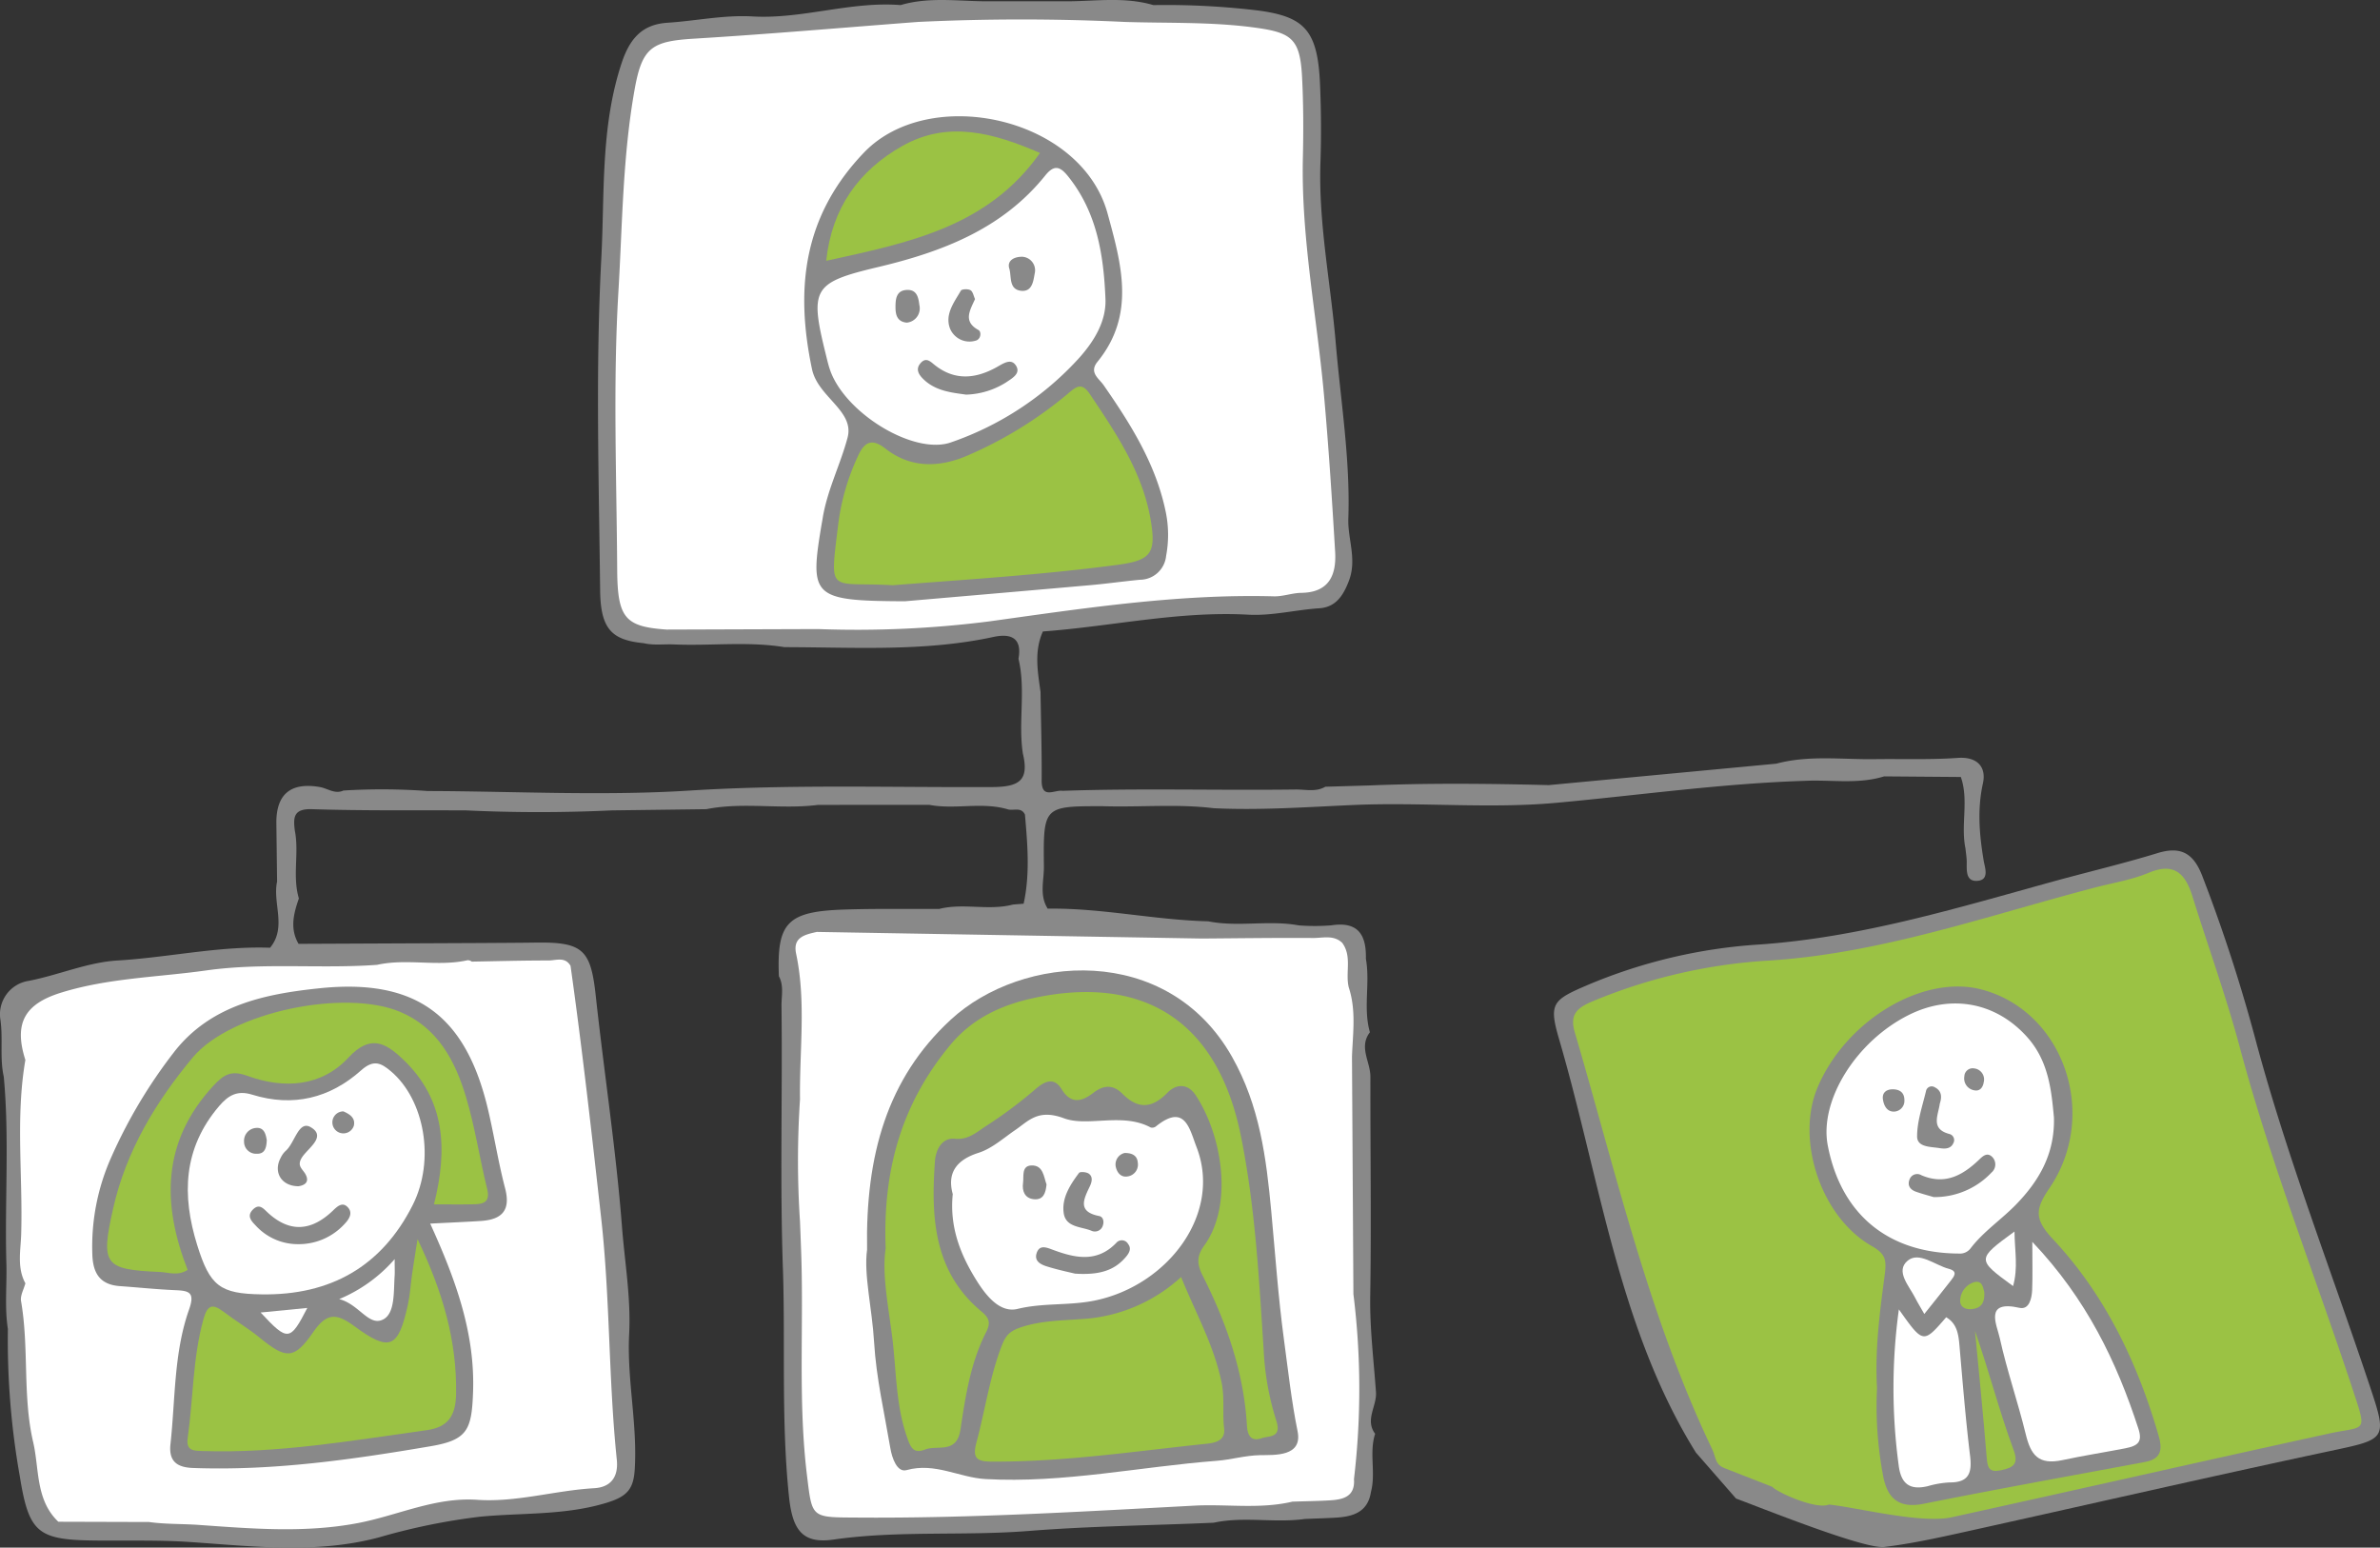
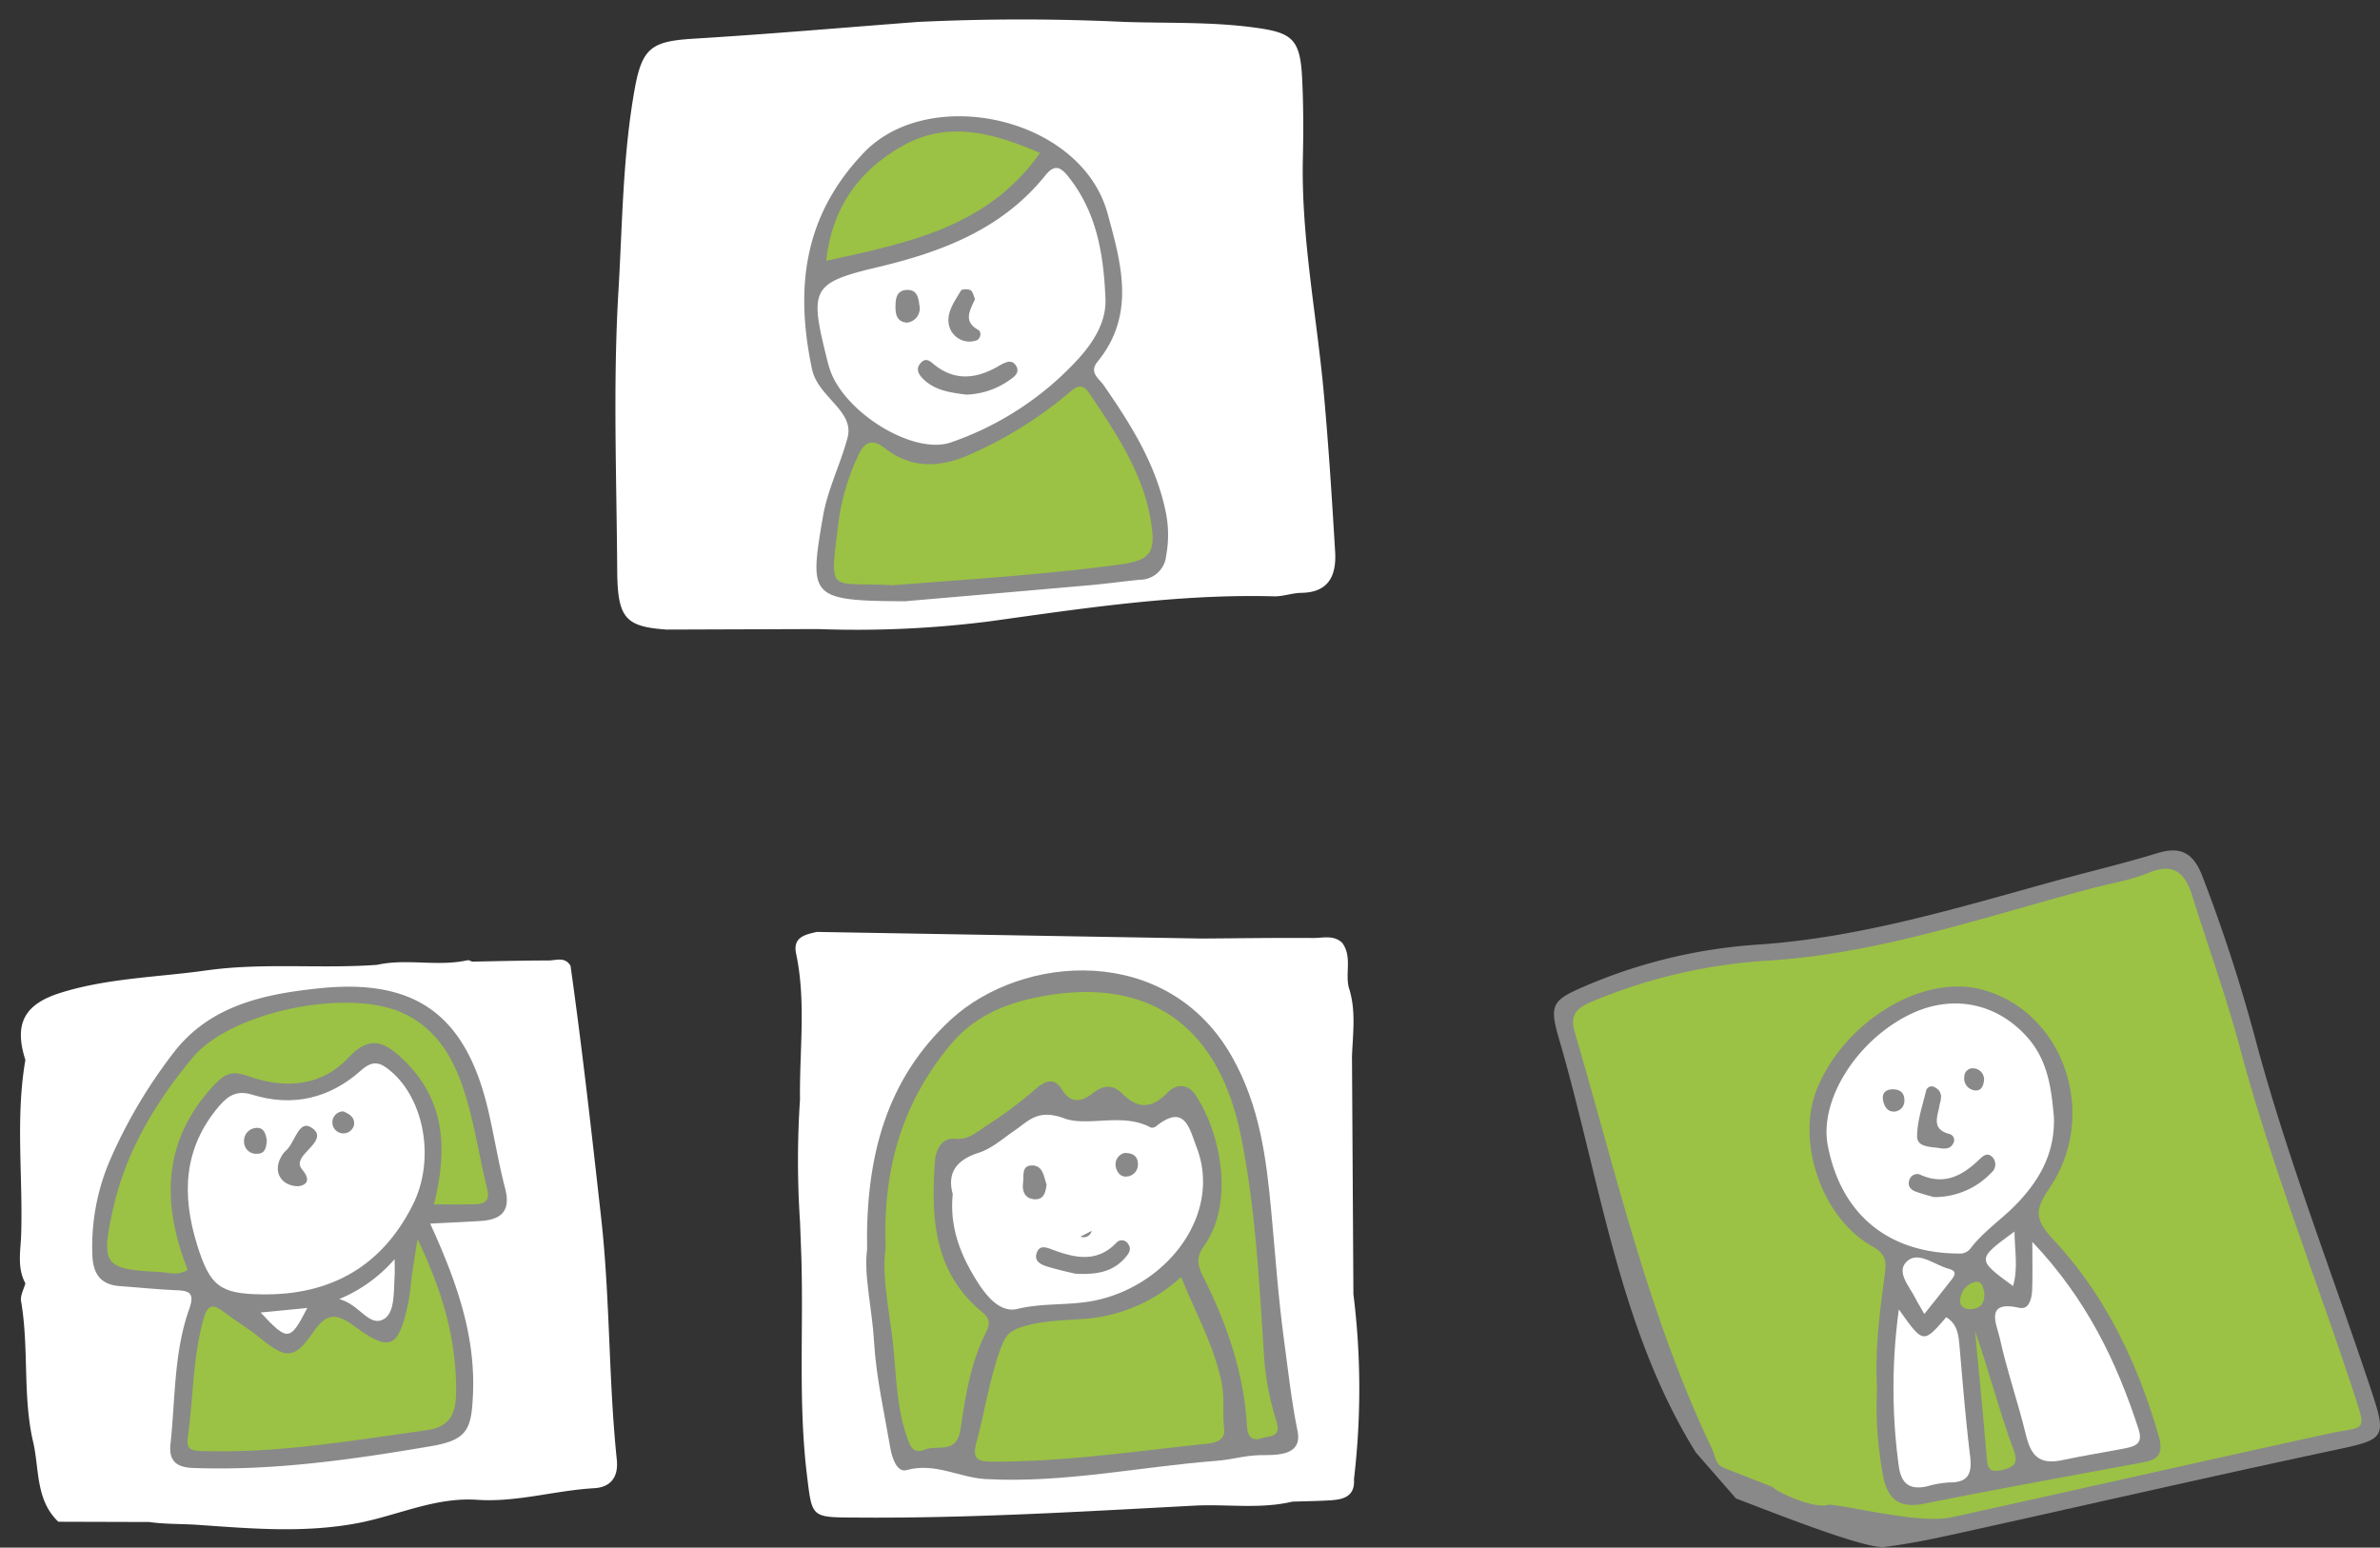
<svg xmlns="http://www.w3.org/2000/svg" width="434.389" height="282.461" viewBox="0 0 434.389 282.461">
  <rect x="0" y="0" width="434.389" height="282.461" fill="#333333" stroke="none" />
  <g id="グループ_532" data-name="グループ 532" transform="translate(-524.872 -931.788)">
    <g id="グループ_463" data-name="グループ 463" transform="translate(524.872 931.788)">
      <g id="グループ_531" data-name="グループ 531" transform="translate(0 0)">
-         <path id="パス_2437" data-name="パス 2437" d="M458.828,178.71c-.793-4.753-1.216-9.369-.15-14.214.629-2.849-.9-4.889-4.591-4.628-4.854.342-9.744.169-14.619.217-6.175.146-12.4-.8-18.5.835l-41.535,3.913c-10.886-.275-21.775-.391-32.661.06l-8.113.236c-1.735,1.011-3.633.483-5.451.507-14.17.183-28.345-.252-42.516.241-1.459-.236-3.835,1.612-3.811-1.9.035-5.38-.127-10.761-.206-16.143-.516-3.705-1.2-7.419.428-11.041,12.491-.918,24.835-3.761,37.444-3.067,4.417.243,8.654-.883,13-1.168,2.958-.194,4.357-2.218,5.423-5.046,1.482-3.936-.247-7.567-.118-11.33.375-10.773-1.395-21.414-2.3-32.085-.927-10.967-3.168-21.814-2.789-32.915.164-4.737.125-9.489-.076-14.226-.416-9.866-2.785-12.362-11.321-13.5a141.15,141.15,0,0,0-19.1-.985c-5.1-1.515-10.3-.738-15.472-.694l-15.181,0c-5.171-.037-10.377-.819-15.479.692-9.119-.729-17.933,2.595-27.02,2.072-5.241-.3-10.343.816-15.519,1.149-4.545.294-6.867,2.778-8.388,7.387-3.858,11.675-3.071,23.8-3.7,35.64-1.066,20.13-.439,40.36-.215,60.546.079,7.116,2.125,9.08,7.933,9.663,1.836.43,3.7.153,5.548.231,6.716.287,13.458-.592,20.153.495,12.743.014,25.521.867,38.14-1.859,3.083-.666,5.294.067,4.582,3.973,1.369,5.715-.076,11.562.8,17.3,1.124,4.753-.46,6.094-5.546,6.12-18.428.095-36.849-.518-55.3.643-15.875,1-31.868.127-47.807.081a115.28,115.28,0,0,0-15.352-.088c-1.575.719-2.866-.386-4.295-.636-5.363-.932-8.014,1.33-7.947,6.654l.132,10.583c-.856,3.985,1.806,8.34-1.277,12.091-9.371-.333-18.546,1.774-27.862,2.329-5.44.324-10.731,2.65-16.162,3.71a6.171,6.171,0,0,0-5.2,7.086c.507,3.506-.15,6.992.615,10.407,1.036,11.185.178,22.4.46,33.593.167,4.149-.354,8.317.289,12.454a142.309,142.309,0,0,0,2.2,27.018c1.656,10.283,3.342,11.478,13.766,11.592,5.745.062,11.481-.116,17.246.271,11.5.775,23.017,2.216,34.518-.842a114.82,114.82,0,0,1,18.414-3.772c7.711-.754,15.567-.206,23.225-2.574,3.652-1.131,4.818-2.479,5.042-6.039.518-8.3-1.443-16.481-1.018-24.726.34-6.621-.809-13.113-1.311-19.629-1.089-14.085-3.263-28.082-4.787-42.136-.909-8.37-2.322-9.8-10.891-9.684-3.217.046-6.436.053-9.656.079l-33.692.153c-1.621-2.775-.9-5.534.058-8.291-1.214-4.073.076-8.3-.742-12.394-.284-2.354-.284-4,3.122-3.895,9.378.3,18.768.178,28.153.222q13.273.624,26.548,0l17.29-.222c6.751-1.348,13.611.09,20.38-.782l20.283-.014c4.72.911,9.573-.56,14.27.8,1.057.375,2.5-.513,3.217.983.469,5.43.944,10.861-.243,16.266l-1.94.153c-4.434,1.168-9.027-.319-13.463.8-5.752.028-11.508-.072-17.256.111-10.481.331-12.408,2.361-12.01,12.17.944,1.751.453,3.643.476,5.465.2,16.187-.315,32.381.282,48.568.407,13.631-.331,27.286,1.082,40.906.624,6.02,2.371,8.7,8.09,7.882,11.881-1.7,23.824-.631,35.737-1.58,11.159-.888,22.464-1,33.7-1.5,5.511-1.191,11.122.09,16.65-.685,1.862-.079,3.724-.129,5.583-.236,3.155-.183,5.893-.967,6.462-4.709.921-3.483-.363-7.128.763-10.6-1.908-2.558.333-5.04.153-7.6-.412-5.844-1.142-11.652-1.048-17.554.213-13.345.009-26.694.03-40.041,0-2.7-2.16-5.375-.09-8.09-1.263-4.415.074-8.974-.733-13.414.1-4.311-1.367-6.862-6.307-6.1a37.767,37.767,0,0,1-5.944.009c-5.477-1.008-11.057.354-16.529-.742-9.806-.234-19.457-2.456-29.294-2.31-1.561-2.445-.664-5.151-.694-7.711-.125-10.99-.053-10.99,10.729-10.99,6.751.222,13.523-.453,20.265.37,8.553.412,17.068-.22,25.609-.592,12.313-.537,24.747.722,36.981-.4,15.1-1.381,30.135-3.527,45.323-4.006,4.815-.231,9.7.666,14.441-.814l14.008.111c1.487,4.262-.051,8.719.842,13.021.083.837.231,1.672.234,2.509,0,1.526-.185,3.522,1.862,3.43,2.359-.109,1.438-2.452,1.247-3.606" transform="translate(-96.759 -21.541)" fill="#898989" />
-       </g>
+         </g>
    </g>
    <path id="パス_6076" data-name="パス 6076" d="M276.684,120.2c-.571-9.57-1.18-19.143-2.042-28.69-1.3-14.381-4.177-28.618-3.844-43.152.111-4.91.106-9.832-.146-14.732-.37-7.209-1.966-8.2-9.117-9.129-7.75-1-15.486-.717-23.229-.967q-18.886-.9-37.772,0c-13.618,1.036-27.226,2.225-40.855,3.053-7.648.467-9.455,1.568-10.819,9.108-2.213,12.251-2.257,24.733-2.99,37.085-1,16.876-.328,33.859-.22,50.793.058,8.812,1.48,10.336,9.041,10.863l27.649-.093a191.478,191.478,0,0,0,31.3-1.413c17.2-2.387,34.4-5.028,51.866-4.563,1.658.044,3.326-.611,4.993-.634,5.118-.067,6.441-3.282,6.187-7.53" transform="translate(491.87 912.261)" fill="#fff" />
    <path id="パス_6077" data-name="パス 6077" d="M207.274,188.517c-1.522-14.635-1.21-29.365-2.849-44.054-1.714-15.375-3.439-30.744-5.595-46.063-1.006-1.725-2.674-.967-4.052-.969-4.658-.007-9.316.127-13.974.206a1.166,1.166,0,0,0-.791-.25c-5.449,1.214-11.041-.372-16.49.837-10.389.756-20.8-.442-31.227,1.027-8.839,1.244-17.808,1.369-26.46,4.052-6.617,2.054-8.652,5.551-6.506,12.283-1.825,10.567-.435,21.217-.766,31.826-.092,2.963-.789,6.076.768,8.934-.284,1.087-.964,2.241-.791,3.247,1.482,8.541.257,17.374,2.213,25.743,1.136,4.859.407,10.562,4.593,14.529l16.55.049c2.993.421,6.027.317,9.029.527,9.681.685,19.4,1.519,29.106-.333,7.257-1.385,14.085-4.767,21.766-4.244,7.2.49,14.2-1.714,21.368-2.121,2.674-.153,4.473-1.7,4.107-5.227" transform="translate(430.173 1009.657)" fill="#fff" />
    <path id="パス_6078" data-name="パス 6078" d="M261.364,161.205h0q-.132-21.686-.261-43.369-.076-.4-.132-.791c.044.264.081.527.132.791.157-4.221.784-8.462-.583-12.612-.671-2.678.645-5.645-1.2-8.15-1.563-1.489-3.532-.87-5.31-.883-6.753-.049-13.511.053-20.267.1L163.43,95.083c-2.257.506-4.408,1-3.781,3.976,1.857,8.819.587,17.7.71,26.56a169.371,169.371,0,0,0,0,22.362q.1,2.529.194,5.06c.532,13.768-.6,27.568,1.089,41.322.971,7.905.722,7.549,9.718,7.609,20.5.134,40.925-1.124,61.367-2.2,5.833-.25,11.712.661,17.5-.71,2.306-.076,4.614-.1,6.915-.241,2.426-.146,4.556-.722,4.325-3.876a139.878,139.878,0,0,0-.1-33.736" transform="translate(510.528 1006.791)" fill="#fff" />
    <path id="パス_6080" data-name="パス 6080" d="M178.575,119.237c-16.858-.081-17.406-.745-15.19-13.974.055-.335.123-.668.176-1,.8-5.213,3.27-9.954,4.577-14.906,1.291-4.889-5.417-7.378-6.494-12.487-3.125-14.823-1.54-28.008,9.478-39.518,11.973-12.51,39.648-6.5,44.461,11.087,2.526,9.226,5.174,18.486-1.825,27.076-1.61,1.975.25,3.034,1.126,4.3,4.94,7.116,9.519,14.392,11.312,23.061a20.78,20.78,0,0,1,.081,8.069,4.835,4.835,0,0,1-4.8,4.367c-3.037.291-6.059.722-9.1.99-12.491,1.105-24.987,2.174-33.806,2.937" transform="translate(511.433 922.289)" fill="#898989" />
    <path id="パス_6081" data-name="パス 6081" d="M165.728,142.646c4.681,10.271,8.222,20.049,7.82,30.843-.252,6.793-1.02,8.645-7.727,9.785-14.348,2.442-28.771,4.512-43.418,3.969-3-.113-4.413-1.311-4.08-4.36.9-8.229.6-16.664,3.4-24.576,1.094-3.1.025-3.407-2.484-3.513-3.384-.143-6.756-.5-10.137-.74-3.562-.25-4.908-2.257-5.035-5.689a39.947,39.947,0,0,1,3.428-17.783,92.16,92.16,0,0,1,11.4-19.136c6.661-8.659,16.58-10.708,26.613-11.751,17.577-1.827,26.706,4.889,30.774,22.126,1.124,4.767,1.873,9.628,3.115,14.362,1.071,4.08-.606,5.726-4.4,5.976-2.852.185-5.706.3-9.265.486" transform="translate(437.662 1012.465)" fill="#898989" />
    <path id="パス_6082" data-name="パス 6082" d="M165.271,149.093c-.3-17.186,3.638-31.225,15.255-41.965C193.54,95.1,220.1,93.057,231.882,113.89c5.049,8.93,6.254,18.454,7.163,28.239.726,7.8,1.265,15.618,2.313,23.368.754,5.576,1.36,11.173,2.486,16.731.955,4.7-4.249,4.311-6.862,4.364-2.741.055-5.241.823-7.813,1.022-14.1,1.08-28.065,4.131-42.278,3.34-4.785-.266-9.226-3.078-14.411-1.635-1.728.481-2.655-2.181-2.963-4.006-1.087-6.434-2.583-12.854-2.965-19.337-.365-6.2-1.915-12.339-1.281-16.883" transform="translate(517.857 1010.779)" fill="#898989" />
    <path id="パス_6090" data-name="パス 6090" d="M213.829,58.826c.1,3.872-1.92,7.362-4.656,10.475a56.384,56.384,0,0,1-23.452,15.542c-6.758,2.479-19.407-5.269-22.154-13.148-.333-.957-.555-1.954-.8-2.94-2.97-11.962-2.3-13.058,9.512-15.863,11.714-2.782,22.7-6.945,30.561-16.731,1.725-2.149,2.824-1.524,4.237.254,5.123,6.443,6.425,14.032,6.751,22.411" transform="translate(512.813 927.649)" fill="#fff" />
    <path id="パス_6091" data-name="パス 6091" d="M173.309,88.305c-11.742-.678-11.541,1.975-9.97-11.057a41.686,41.686,0,0,1,3.652-12.6c1.133-2.442,2.463-3.245,4.966-1.288,4.767,3.73,10.1,3.46,15.315,1.133A73.766,73.766,0,0,0,205.3,53.318c1.473-1.26,2.5-2.1,3.943.051,4.806,7.174,9.674,14.318,11.145,23.07,1.018,6.059,0,7.329-6,8.134-13.93,1.866-27.952,2.7-41.084,3.733" transform="translate(514.512 950.294)" fill="#9bc244" />
    <path id="パス_6092" data-name="パス 6092" d="M200.98,35.835c-9.589,13.6-24.1,16.4-39.019,19.682,1.02-9.626,5.928-16.437,13.828-20.921,8.393-4.769,16.731-2.419,25.191,1.24" transform="translate(513.709 923.869)" fill="#9bc244" />
    <path id="パス_6093" data-name="パス 6093" d="M125.051,147.613c-7.6-.109-9.425-1.5-11.756-8.994-2.831-9.094-2.574-17.637,3.976-25.341,1.788-2.1,3.432-2.926,6.073-2.109,7.438,2.306,14.175.638,19.86-4.434,2.285-2.04,3.633-1.374,5.456.171,6.133,5.206,8.1,16.2,3.976,24.388-5.669,11.261-15.054,16.518-27.584,16.319" transform="translate(447.569 1020.41)" fill="#fff" />
    <path id="パス_6094" data-name="パス 6094" d="M153.546,119.321c4.619,9.64,7.207,18.581,7.038,28.311-.069,3.978-1.506,6.032-5.342,6.564-13.585,1.883-27.124,4.267-40.927,3.809-1.614-.053-3.051,0-2.713-2.389,1.02-7.2.9-14.534,2.861-21.634.733-2.657,1.647-2.942,3.712-1.374,2.144,1.633,4.487,3.014,6.573,4.716,4.785,3.9,6.27,4.047,9.76-1.018,2.458-3.564,4.23-3.5,7.507-1.087,6.485,4.774,8.03,4.024,9.774-3.927.4-1.811.495-3.689.759-5.53s.569-3.673,1-6.441" transform="translate(447.531 1038.609)" fill="#9bc244" />
    <path id="パス_6095" data-name="パス 6095" d="M164.869,137.469c2.512-10.019,2.125-19.138-5.733-26.544-3.125-2.942-5.891-4.533-9.894-.224-4.94,5.317-11.756,5.736-18.4,3.323-2.946-1.071-4.292-.315-6.291,1.859-9.362,10.183-9.334,21.537-4.644,33.542-1.783,1.168-3.478.453-5.074.384-10.183-.439-10.824-1.318-8.525-11.573,2.35-10.486,7.8-19.5,14.52-27.561,6.992-8.379,27.855-12.577,37.9-8.324,6.846,2.9,10.012,8.93,11.989,15.528,1.642,5.488,2.482,11.212,3.862,16.786.56,2.257-.525,2.743-2.28,2.787-2.352.062-4.709.016-7.429.016" transform="translate(439.211 1014.126)" fill="#9bc244" />
    <path id="パス_6096" data-name="パス 6096" d="M133.652,120.906c0,1.753.039,2.412-.007,3.064-.194,2.84.1,6.793-2.068,7.928-2.634,1.381-4.39-2.766-8.051-3.7a27.3,27.3,0,0,0,10.125-7.3" transform="translate(463.253 1040.691)" fill="#fff" />
    <path id="パス_6097" data-name="パス 6097" d="M117.327,125.591l8.52-.835c-3.145,6.1-3.55,6.173-8.52.835" transform="translate(455.113 1045.744)" fill="#fff" />
    <path id="パス_6098" data-name="パス 6098" d="M166.776,146.621c-.571-14.709,3.127-26.678,11.779-37.118,4.059-4.9,9.383-7.329,15.278-8.594,19.839-4.253,33.5,4.008,37.775,25.168,2.618,12.952,3.323,26.123,4.17,39.282a50.363,50.363,0,0,0,2.273,12.635c1.092,3.263-1.341,2.8-2.595,3.247-1.668.592-2.613-.062-2.741-2.25-.562-9.728-3.721-18.766-8.072-27.388-1.036-2.054-1.161-3.518.257-5.477,5.386-7.447,3.293-20.14-1.545-27.471-1.418-2.149-3.525-2.128-5.164-.442-2.8,2.877-5.366,3.027-8.194.19-1.693-1.7-3.4-1.661-5.352-.157-1.977,1.522-4.013,2.165-5.752-.682-1.27-2.081-2.842-1.651-4.607-.162a81.421,81.421,0,0,1-9.073,6.806c-1.709,1.073-3.277,2.648-5.8,2.4-2.558-.25-3.518,2.313-3.64,4.04-.735,10.22-.278,20.223,8.518,27.51,1.42,1.177,1.672,2.068.8,3.781-2.829,5.548-3.756,11.7-4.665,17.734-.682,4.538-4.2,2.773-6.462,3.652s-2.713-.53-3.437-2.7c-1.929-5.8-1.809-11.855-2.546-17.739-.726-5.766-1.91-11.638-1.207-16.266" transform="translate(519.746 1013.019)" fill="#9bc244" />
    <path id="パス_6099" data-name="パス 6099" d="M172.127,124.008c-1.066-3.821.613-6.24,4.667-7.537,2.509-.8,4.519-2.662,6.707-4.151,2.452-1.668,4.165-3.932,8.911-2.167,4.385,1.633,10.641-1.117,15.843,1.686a1.11,1.11,0,0,0,.948-.2c5.312-4.286,6.129.444,7.422,3.793,4.669,12.093-5.153,25.114-18.373,27.945-4.757,1.02-9.531.409-14.3,1.57-3.37.821-5.974-2.715-7.692-5.521-2.789-4.549-4.732-9.5-4.138-15.415" transform="translate(526.643 1025.731)" fill="#fff" />
    <path id="パス_6100" data-name="パス 6100" d="M211.328,122.314c2.627,6.529,5.983,12.417,7.378,19.21.6,2.9.141,5.646.472,8.442.282,2.387-1.95,2.648-3.314,2.794-13.012,1.365-25.977,3.317-39.114,3.249-2.625-.014-3.571-.548-2.782-3.474,1.554-5.766,2.378-11.7,4.5-17.362.791-2.114,1.441-2.974,3.77-3.728,3.571-1.156,7.292-1.186,10.752-1.443a29.28,29.28,0,0,0,18.343-7.688" transform="translate(529.116 1042.539)" fill="#9bc244" />
    <path id="パス_6105" data-name="パス 6105" d="M178,56.267c-2.69-.37-5.555-.661-7.766-2.785-.9-.863-1.556-1.894-.483-3.039.983-1.052,1.755-.178,2.539.439,3.659,2.893,7.482,2.482,11.275.375,1.235-.685,2.63-1.691,3.527-.289.937,1.466-.724,2.322-1.8,3.064A14.443,14.443,0,0,1,178,56.267" transform="translate(523.21 947.545)" fill="#898989" />
    <path id="パス_6106" data-name="パス 6106" d="M176.461,46.158c-.93,2.086-2.234,4.073.62,5.648.6.333.479,1.758-.592,1.966a3.845,3.845,0,0,1-4.6-2.25c-.969-2.588.761-4.774,1.989-6.9.171-.3,1.321-.342,1.762-.076s.564,1.064.821,1.617" transform="translate(526.37 940.212)" fill="#898989" />
-     <path id="パス_6107" data-name="パス 6107" d="M178.72,41.8A2.471,2.471,0,0,1,181.1,44.85c-.245,1.351-.442,3.393-2.489,3.164-2.292-.254-1.709-2.637-2.155-4.08-.4-1.3.692-2.107,2.267-2.132" transform="translate(532.623 936.845)" fill="#898989" />
    <path id="パス_6108" data-name="パス 6108" d="M169.487,50.392c-1.716-.164-2.054-1.367-2.058-2.785-.007-1.556.146-3.157,2.183-3.187,1.725-.025,2.01,1.395,2.174,2.761a2.612,2.612,0,0,1-2.3,3.21" transform="translate(520.886 940.282)" fill="#898989" />
-     <path id="パス_6109" data-name="パス 6109" d="M125.263,123.818a10.408,10.408,0,0,1-7.678-3.36c-.766-.8-1.788-1.774-.493-3.009,1.1-1.048,1.825-.169,2.551.513,4.119,3.874,8.12,3.469,12.038-.305.745-.717,1.642-1.552,2.569-.678,1.087,1.025.442,2.165-.43,3.092a11.312,11.312,0,0,1-8.557,3.747" transform="translate(453.994 1035.043)" fill="#898989" />
    <path id="パス_6110" data-name="パス 6110" d="M122.468,121.408c-3.169,0-4.66-2.616-3.254-5.2a4.119,4.119,0,0,1,.874-1.226c1.7-1.422,2.352-5.648,4.584-4.357,3.009,1.739-.557,3.858-1.614,5.574-.923,1.5.09,2,.648,2.974.858,1.508-.173,2.075-1.237,2.232" transform="translate(456.895 1026.88)" fill="#898989" />
    <path id="パス_6111" data-name="パス 6111" d="M120.166,112.811c-.062,1.244-.268,2.516-1.841,2.463a2.194,2.194,0,0,1-2.306-2.2,2.364,2.364,0,0,1,2.04-2.5c1.561-.21,1.917,1,2.107,2.243" transform="translate(453.397 1027.087)" fill="#898989" />
    <path id="パス_6112" data-name="パス 6112" d="M125.006,109.245c1.17.513,2.213,1.186,1.915,2.595a2.007,2.007,0,1,1-1.915-2.595" transform="translate(462.54 1025.382)" fill="#898989" />
    <path id="パス_6113" data-name="パス 6113" d="M185.647,125.512c-.881-.217-3.014-.659-5.086-1.3-1.094-.335-2.417-.93-1.94-2.428.513-1.612,1.8-1.059,2.926-.641,4.091,1.524,8.1,2.419,11.638-1.274a1.316,1.316,0,0,1,2.146.243c.6.768.254,1.533-.328,2.243-2.107,2.56-4.868,3.444-9.355,3.155" transform="translate(535.448 1038.732)" fill="#898989" />
-     <path id="パス_6114" data-name="パス 6114" d="M185.846,124.768c-1.832-.8-4.727-.569-5.109-3.254-.389-2.738,1.175-5.155,2.789-7.318.2-.273,1.332-.183,1.774.12.826.567.567,1.559.215,2.3-1.131,2.375-2.329,4.653,1.7,5.444.708.139.916.967.687,1.658a1.515,1.515,0,0,1-2.051,1.052" transform="translate(538.278 1031.668)" fill="#898989" />
+     <path id="パス_6114" data-name="パス 6114" d="M185.846,124.768a1.515,1.515,0,0,1-2.051,1.052" transform="translate(538.278 1031.668)" fill="#898989" />
    <path id="パス_6115" data-name="パス 6115" d="M181.806,116.98c-.148,1.547-.56,2.877-2.331,2.694-1.663-.171-2.158-1.533-1.957-2.953.169-1.189-.333-3.138,1.522-3.208,2.16-.081,2.248,2.035,2.766,3.467" transform="translate(534.075 1030.983)" fill="#898989" />
    <path id="パス_6116" data-name="パス 6116" d="M186.45,112.529c1.441-.023,2.3.53,2.4,1.688a2.186,2.186,0,0,1-1.883,2.593c-1.247.2-1.91-.784-2.123-1.755a2.15,2.15,0,0,1,1.6-2.526" transform="translate(543.676 1029.693)" fill="#898989" />
    <path id="パス_6074" data-name="パス 6074" d="M252.623,206.935c6.173,2.322,23.528,9.263,27.069,8.837,4.531-.55,9.022-1.5,13.483-2.484,22.624-4.993,45.2-10.195,67.859-15.021,10.331-2.2,10.537-2.063,7.209-12.017-6.964-20.836-14.952-41.332-20.676-62.586a294.354,294.354,0,0,0-9.855-30.376c-1.591-4.091-3.855-5.472-8.173-4.147-6.3,1.936-12.734,3.439-19.092,5.194-17.619,4.864-35.126,10.2-53.522,11.481a95.947,95.947,0,0,0-31.477,7.431c-6.3,2.7-7.035,3.328-5.132,9.818,7.463,25.447,10.835,52.78,24.987,75.489" transform="translate(589.105 998.352)" fill="#898989" />
    <path id="パス_6075" data-name="パス 6075" d="M248.684,199.554c-1.94-.726-1.6-1.832-2.452-3.626-11.578-24.27-17.5-50.4-25.027-75.993-.946-3.215.386-4.422,3.152-5.6a98.639,98.639,0,0,1,32.492-7.491c20.47-1.341,39.7-8.192,59.32-13.319,3.27-.856,6.682-1.388,9.771-2.683,4.778-2,6.737.236,8.018,4.341,2.87,9.2,6.164,18.278,8.647,27.575,5.68,21.261,13.78,41.7,20.651,62.561,2.63,7.981,2.262,6.406-4.452,7.873-22.957,5.016-45.869,10.232-68.819,15.271-5.615,1.233-17.69-1.883-22.408-2.32-2.433.985-9.6-2.341-10.308-3.233" transform="translate(591.086 1000.245)" fill="#9bc244" />
    <path id="パス_6079" data-name="パス 6079" d="M251.877,172.7c-.4-7.121.507-13.879,1.392-20.579.372-2.812.213-3.9-2.373-5.377-9.274-5.282-13.9-19.369-9.878-28.907,5.171-12.276,19.217-20.69,29.9-17.91,14.973,3.9,21.611,22.788,12.41,36.3-2.586,3.8-2.768,5.618.661,9.279,9.508,10.153,15.431,22.519,19.286,35.883.761,2.634.4,4.242-2.507,4.785-13.46,2.512-26.939,4.935-40.365,7.623-4.986,1-6.85-1.4-7.519-5.689a68.284,68.284,0,0,1-1.008-15.4" transform="translate(615.581 1012.444)" fill="#898989" />
    <path id="パス_6083" data-name="パス 6083" d="M282.408,121.5c.2,6.769-2.829,11.7-6.857,15.866-2.664,2.759-5.958,4.931-8.338,8.032a2.423,2.423,0,0,1-2.156.974c-12.88-.053-21.5-7.133-23.926-19.716-1.584-8.2,5.171-19.062,14.836-23.854,7.789-3.862,15.979-2.23,21.618,4.131,3.872,4.369,4.364,9.723,4.822,14.568" transform="translate(617.34 1014.202)" fill="#fff" />
    <path id="パス_6084" data-name="パス 6084" d="M261.005,119.542c9.882,10.405,15.361,21.812,19.356,34.074.793,2.438-.044,3.148-2.419,3.61-3.8.738-7.639,1.332-11.4,2.142-4.489.964-5.828-.988-6.744-4.75-1.432-5.881-3.441-11.631-4.739-17.538-.527-2.4-2.9-6.968,3.6-5.5,1.779.4,2.253-1.735,2.317-3.27.1-2.5.028-5,.028-8.772" transform="translate(634.798 1038.899)" fill="#fff" />
    <path id="パス_6085" data-name="パス 6085" d="M247.171,124.872c4.445,6.275,4.445,6.275,8.636,1.432,1.984,1.173,2.243,3.108,2.422,5.164.585,6.721,1.124,13.451,1.94,20.144.379,3.12-.243,4.861-3.733,4.838a17.355,17.355,0,0,0-3.983.682c-3.3.777-4.908-.4-5.326-3.867a105.359,105.359,0,0,1,.044-28.394" transform="translate(624.277 1045.896)" fill="#fff" />
    <path id="パス_6086" data-name="パス 6086" d="M252.621,126.575c2.567,7.313,4.417,14.633,7.045,21.712.948,2.551-.025,3.224-2.29,3.705-2.186.465-2.47-.451-2.62-2.292-.629-7.715-1.409-15.419-2.135-23.125" transform="translate(632.723 1048.132)" fill="#9bc244" />
    <path id="パス_6087" data-name="パス 6087" d="M250.871,131.09c-.689-1.21-1.216-2.054-1.665-2.94-1.105-2.19-3.666-4.864-1.381-6.781,2.079-1.744,4.984.819,7.523,1.48,1.718.449.953,1.39.338,2.183-1.536,1.984-3.12,3.929-4.815,6.057" transform="translate(625.22 1040.514)" fill="#fff" />
    <path id="パス_6088" data-name="パス 6088" d="M258.445,128.685c-6.67-4.88-6.67-4.88.259-9.961.035,3.5.694,6.605-.259,9.961" transform="translate(633.845 1037.826)" fill="#fff" />
    <path id="パス_6089" data-name="パス 6089" d="M255.837,124.477c.169,2.23-.7,3.039-2.273,3.2-1.161.118-2.149-.407-2.114-1.543A3.6,3.6,0,0,1,254,122.766c1.573-.43,1.626,1.184,1.834,1.711" transform="translate(631.186 1043.037)" fill="#9bc244" />
    <path id="パス_6101" data-name="パス 6101" d="M251.961,120.409c-.668-.2-1.957-.539-3.212-.971-1.1-.377-1.674-1.163-1.182-2.327a1.478,1.478,0,0,1,2.132-.7c4.237,1.82,7.477.074,10.468-2.773.7-.671,1.561-1.556,2.544-.472a1.936,1.936,0,0,1-.213,2.757,14.281,14.281,0,0,1-10.537,4.482" transform="translate(625.857 1029.866)" fill="#898989" />
    <path id="パス_6102" data-name="パス 6102" d="M252.193,110.426c-.282,2.135-1.772,4.639,1.815,5.553a1.149,1.149,0,0,1,.659,1.656c-.5,1.094-1.561,1.059-2.576.9-1.621-.261-4.043-.143-4.04-2.135,0-2.761.974-5.532,1.626-8.277a1.052,1.052,0,0,1,1.577-.7c1.318.661,1.332,1.785.939,3.011" transform="translate(626.724 1022.79)" fill="#898989" />
    <path id="パス_6103" data-name="パス 6103" d="M249.287,109.519a1.959,1.959,0,0,1-1.744,2.042c-1.36.125-1.982-.976-2.172-2.188-.194-1.24.606-1.848,1.7-1.869,1.267-.023,2.23.518,2.216,2.014" transform="translate(623.17 1023.096)" fill="#898989" />
    <path id="パス_6104" data-name="パス 6104" d="M253.6,105.857a2.023,2.023,0,0,1,1.723,2.512c-.13.87-.638,1.67-1.658,1.492a2.2,2.2,0,0,1-1.878-2.574,1.519,1.519,0,0,1,1.813-1.429" transform="translate(631.612 1020.93)" fill="#898989" />
  </g>
</svg>